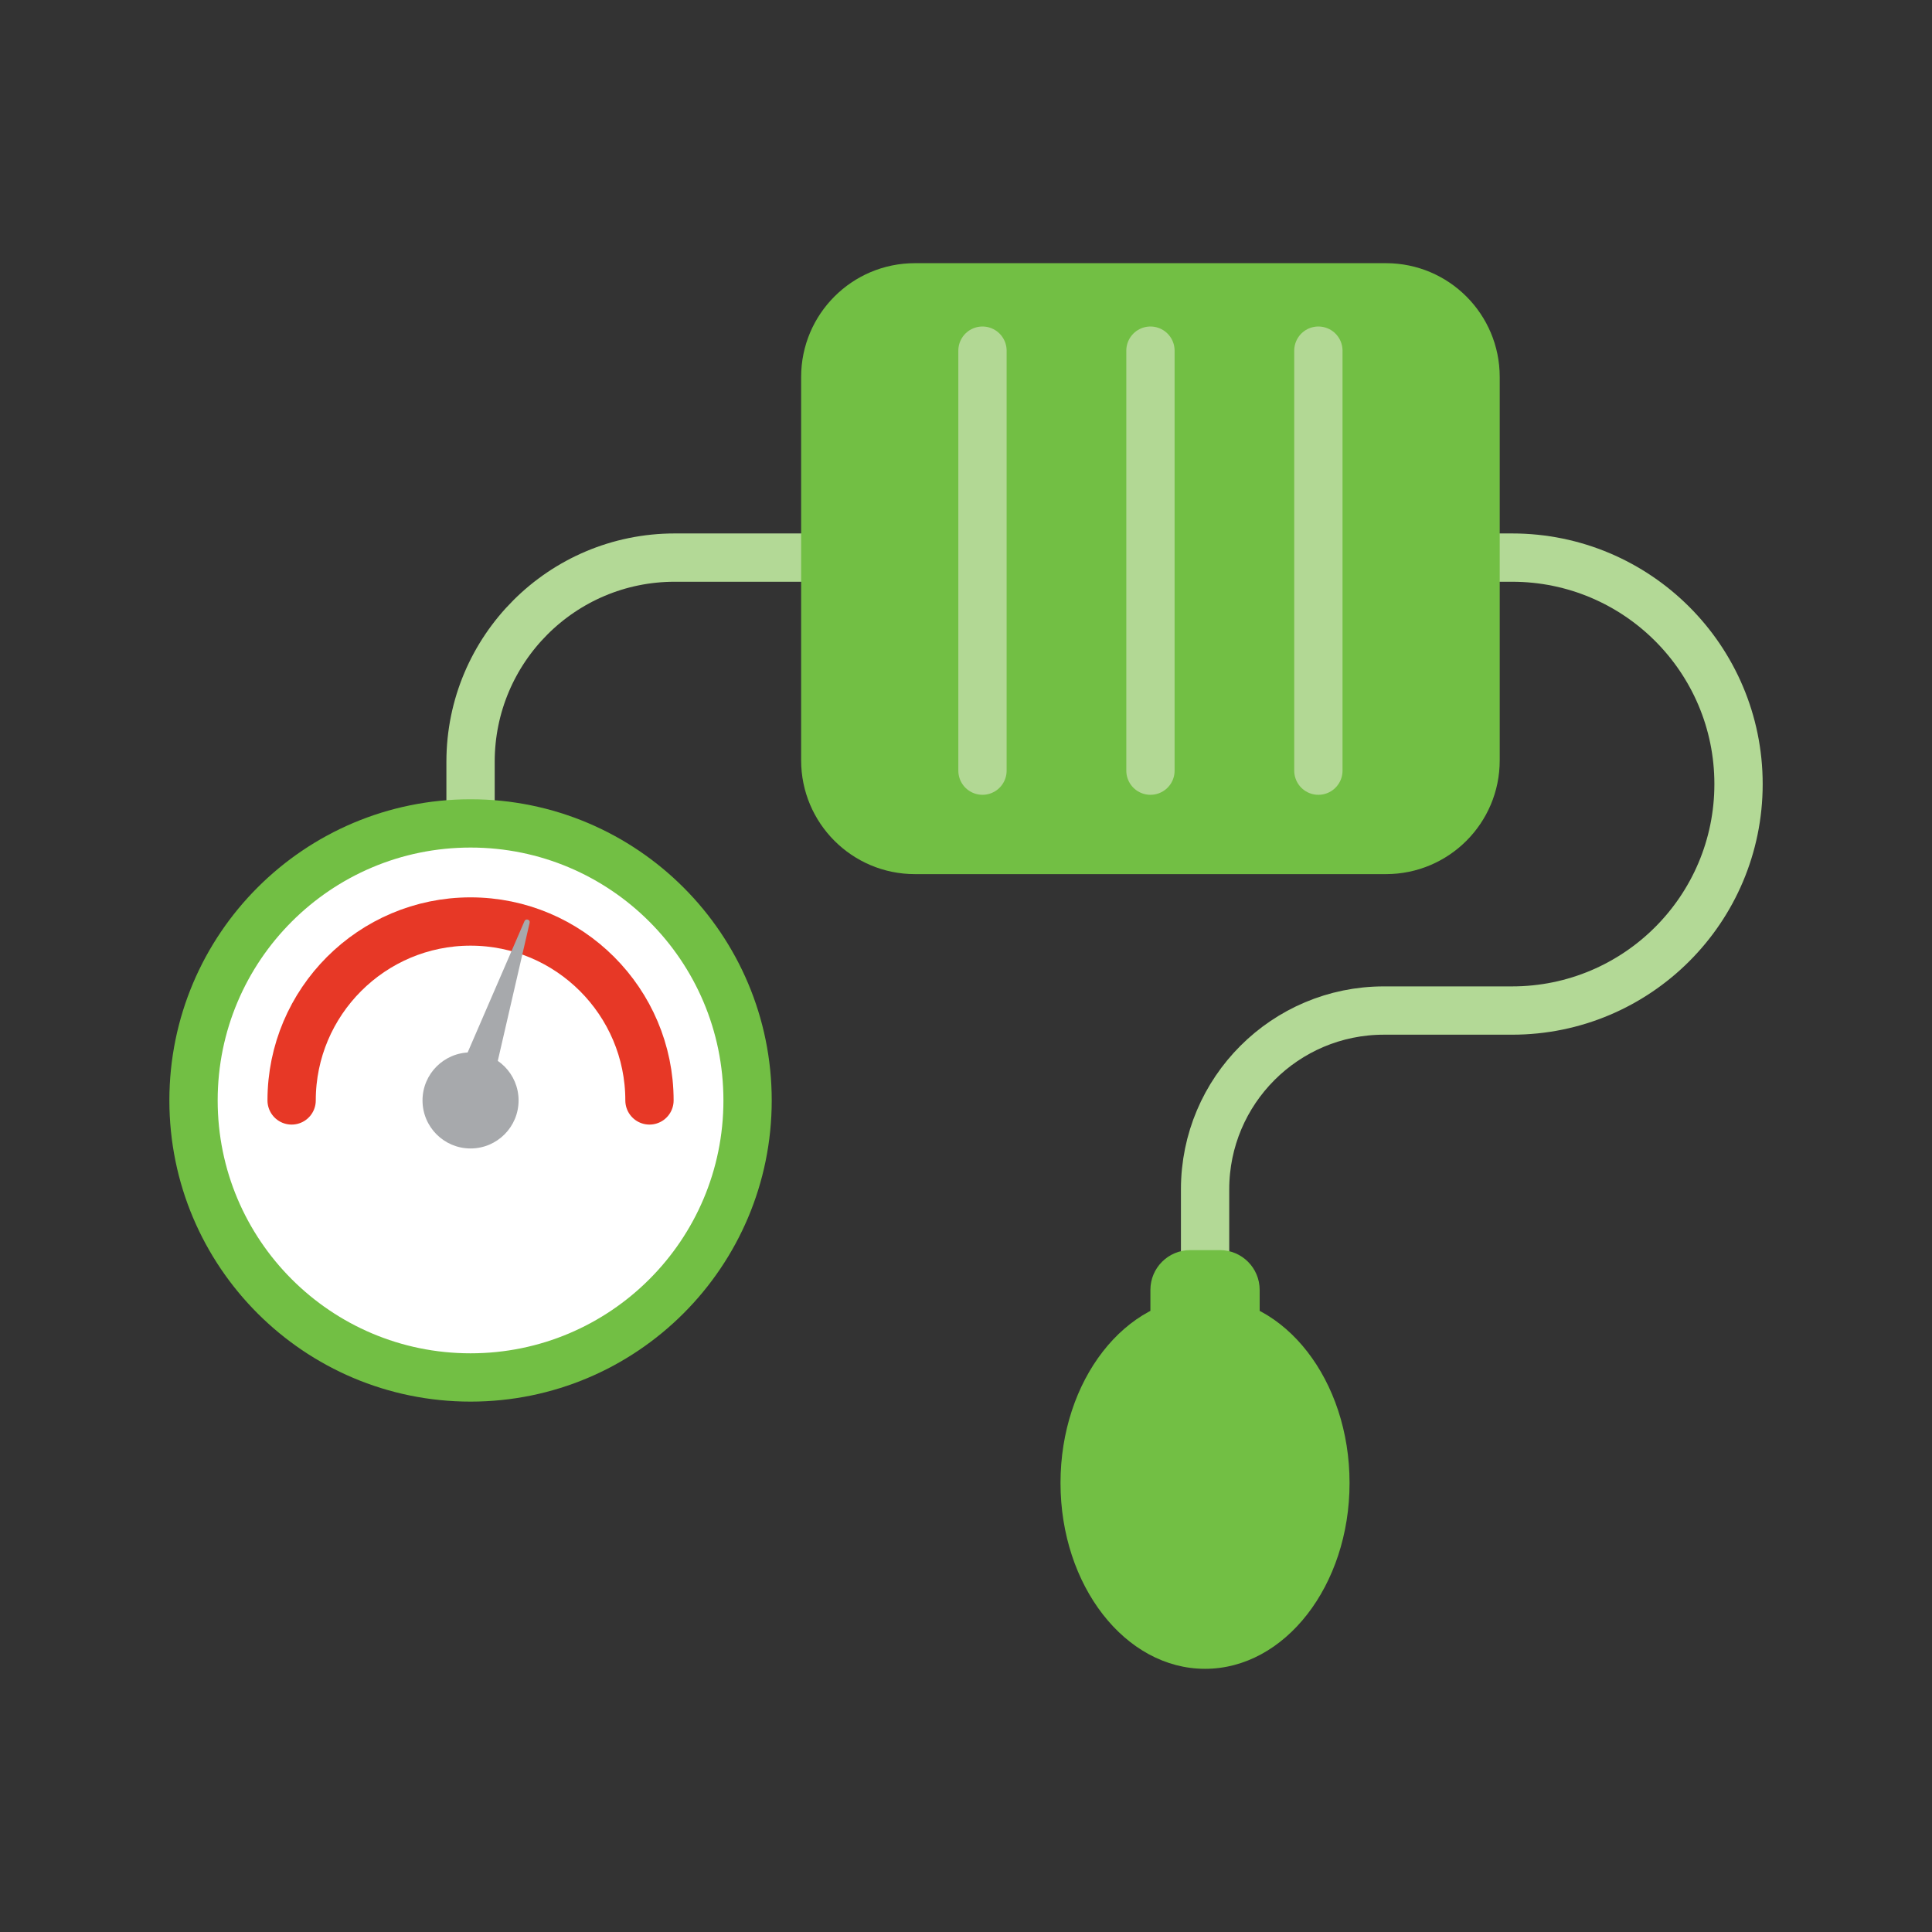
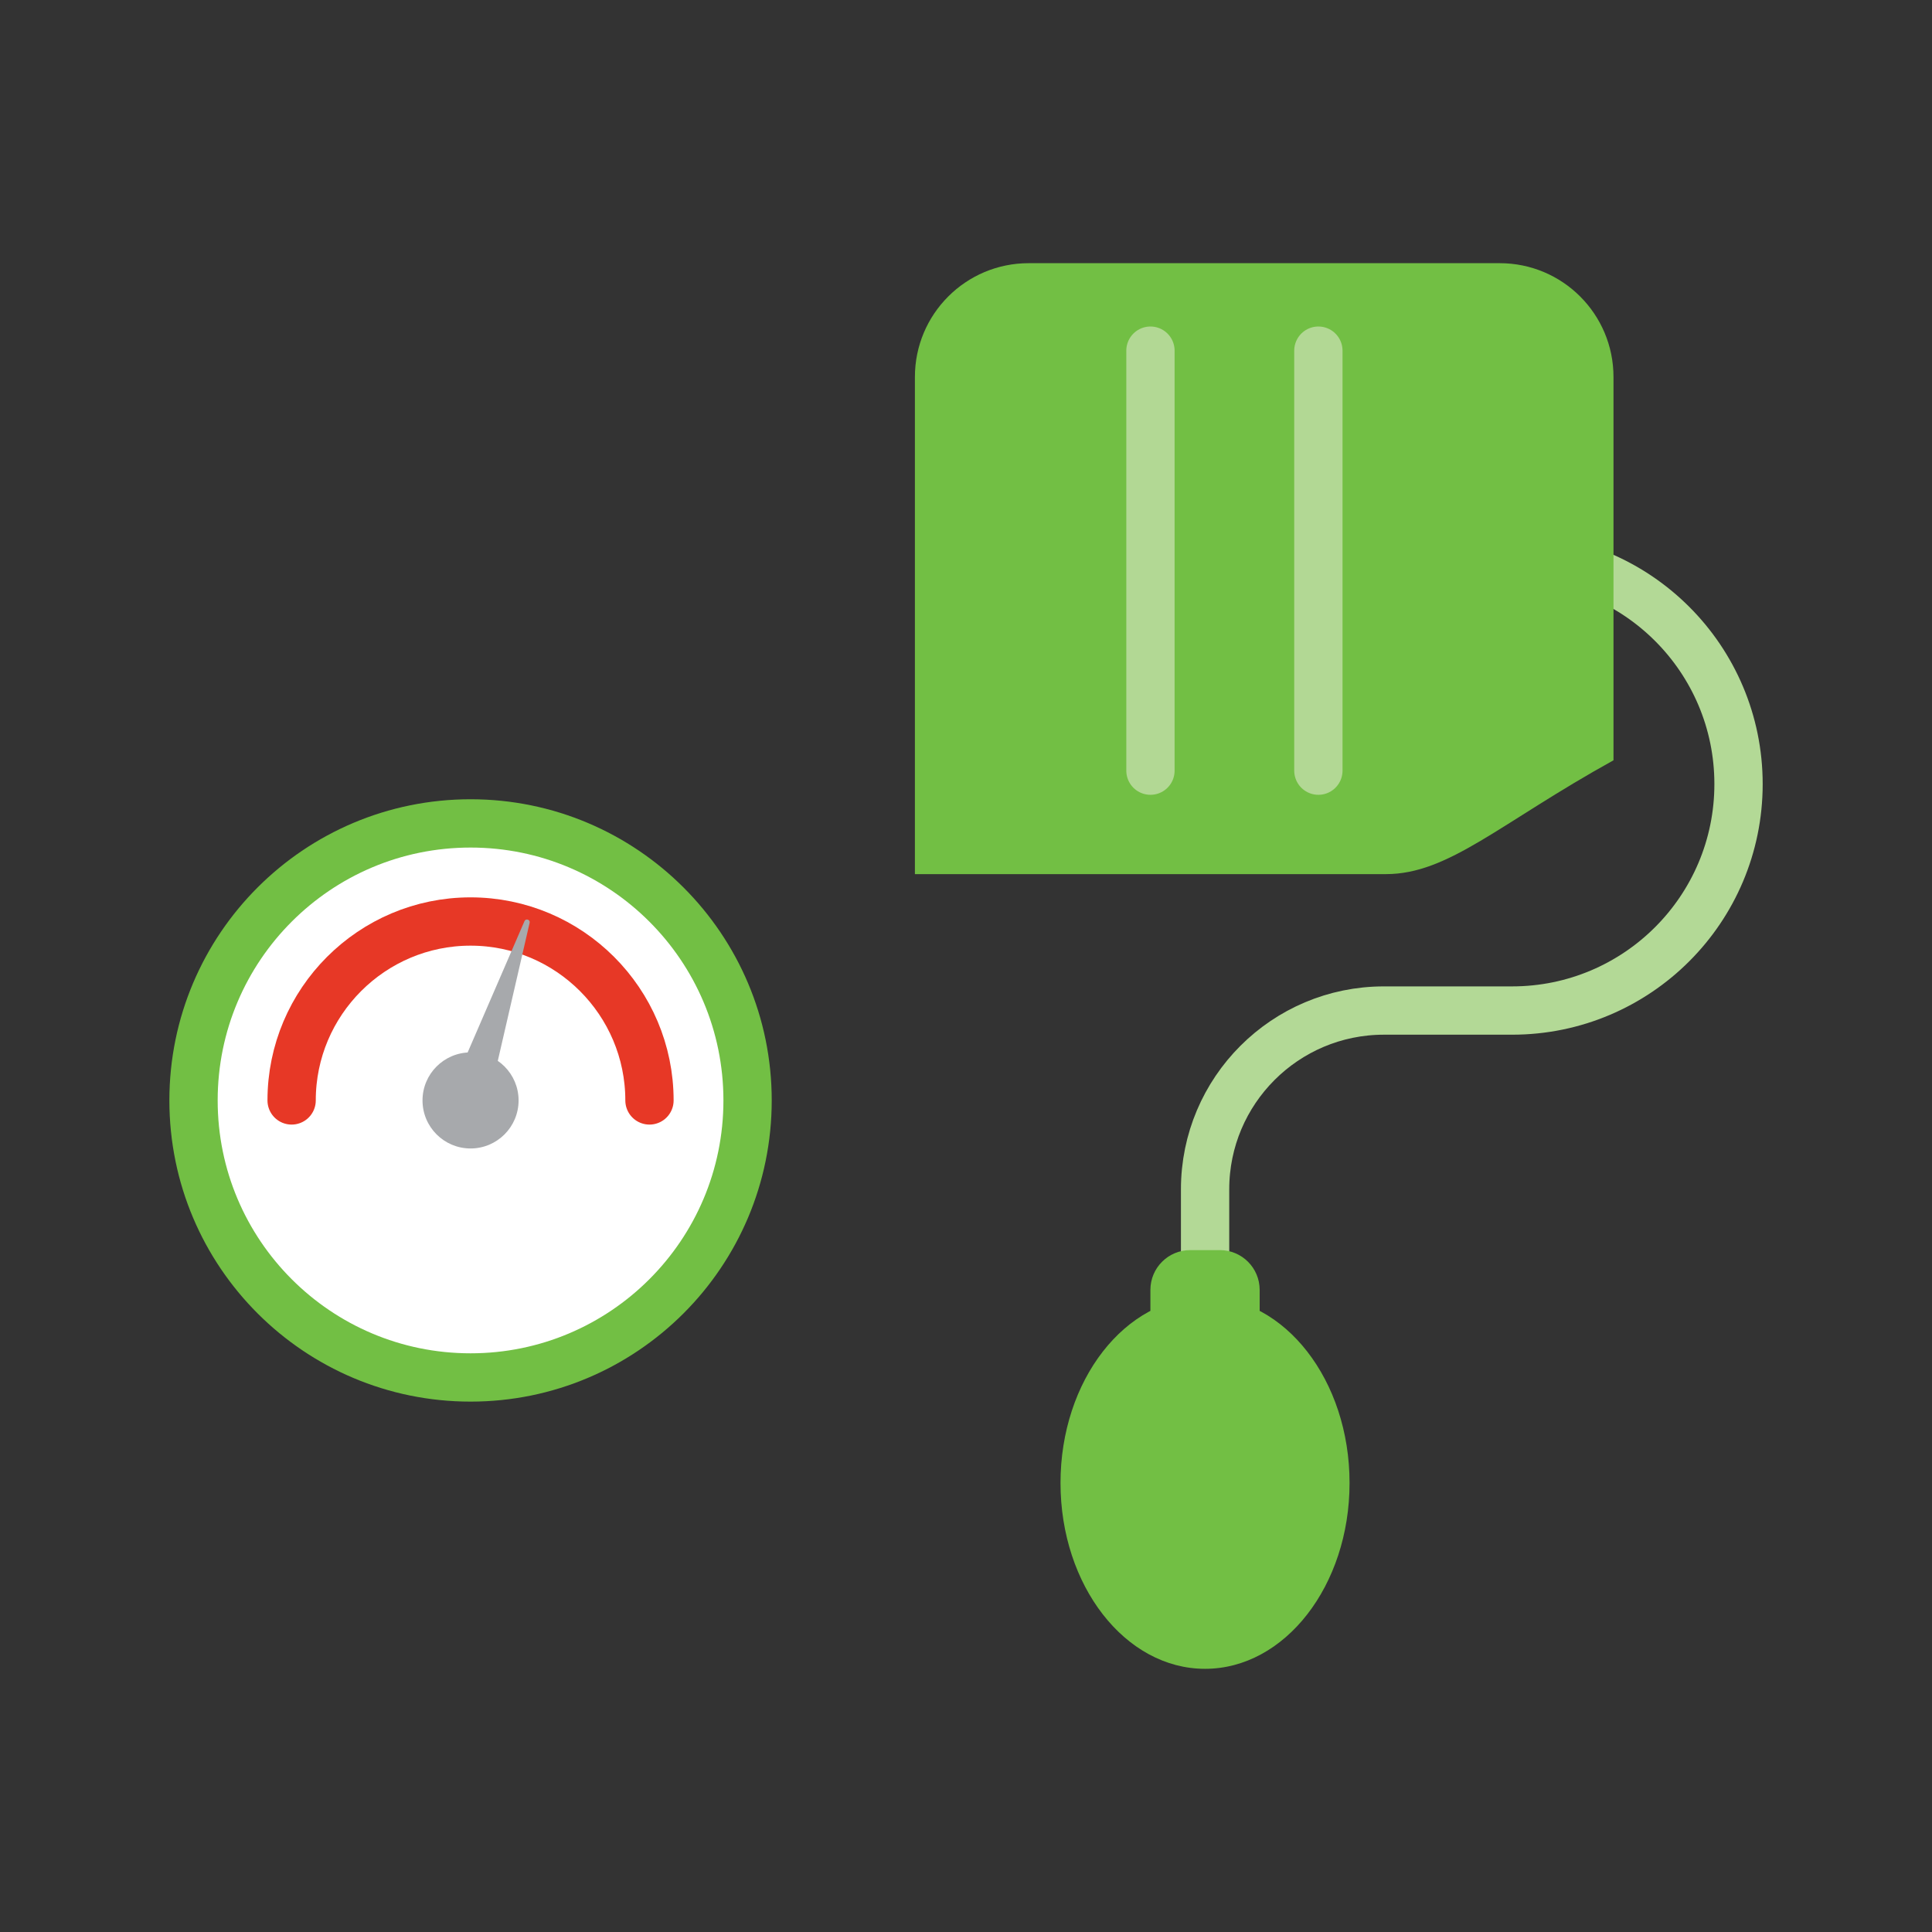
<svg xmlns="http://www.w3.org/2000/svg" id="Layer_1" x="0px" y="0px" viewBox="0 0 360 360" style="enable-background:new 0 0 360 360;" xml:space="preserve">
  <rect x="0" y="0" width="360" height="360" fill="#333333" stroke="none" />
  <style type="text/css">	.st0{clip-path:url(#SVGID_00000114770239073778997520000017326913032904906895_);fill:#72BF44;}	.st1{fill:#72BF44;}	.st2{fill:#FFFFFF;}	.st3{fill:#C5E1AE;}	.st4{fill:#E6E7E8;}	.st5{fill:none;stroke:#72BF44;stroke-width:9;stroke-miterlimit:10;}	.st6{fill:#ED1C24;}	.st7{fill:#E73826;}	.st8{fill:none;stroke:#FFFFFF;stroke-width:9;stroke-linecap:round;stroke-linejoin:round;stroke-miterlimit:10;}	.st9{fill:#FFFFFF;stroke:#72BF44;stroke-width:9;stroke-miterlimit:10;}	.st10{fill:none;stroke:#72BF44;stroke-width:9;stroke-linecap:round;stroke-linejoin:round;stroke-miterlimit:10;}	.st11{fill:#D9EBCB;}	.st12{fill:none;stroke:#B3D996;stroke-width:9;stroke-miterlimit:10;}	.st13{fill:none;stroke:#B3D996;stroke-width:9;stroke-linecap:round;stroke-linejoin:round;stroke-miterlimit:10;}	.st14{fill:#A7A9AC;}	.st15{fill:#FFFFFF;stroke:#E73826;stroke-width:9;stroke-miterlimit:10;}	.st16{fill:#FFFFFF;stroke:#C5E1AE;stroke-width:9;stroke-linecap:round;stroke-linejoin:round;stroke-miterlimit:10;}	.st17{fill:none;stroke:#A7A9AC;stroke-width:9;stroke-linecap:round;stroke-linejoin:round;stroke-miterlimit:10;}	.st18{fill:#9DCF7A;}	.st19{fill:#C5E1AE;stroke:#FFFFFF;stroke-width:9;stroke-miterlimit:10;}	.st20{fill:#FFFFFF;stroke:#72BF44;stroke-width:9;stroke-linecap:round;stroke-linejoin:round;stroke-miterlimit:10;}	.st21{fill:#B5D999;}	.st22{fill:#B4D997;}	.st23{fill:#FFFFFF;stroke:#B5D999;stroke-width:9;stroke-linecap:round;stroke-linejoin:round;stroke-miterlimit:10;}	.st24{fill:none;stroke:#E73826;stroke-width:9;stroke-linecap:round;stroke-linejoin:round;stroke-miterlimit:10;}	.st25{fill:#FFFFFF;stroke:#B2D894;stroke-width:9;stroke-linecap:round;stroke-linejoin:round;stroke-miterlimit:10;}	.st26{fill:#8C291C;}	.st27{clip-path:url(#SVGID_00000050624461614283850610000017590374585430938541_);fill:#2F1514;}	.st28{clip-path:url(#SVGID_00000102533845537637424780000001049507465334338460_);fill:#4C2423;}	.st29{clip-path:url(#SVGID_00000158746008048385847540000015595221160089592985_);fill:#E73826;}	.st30{clip-path:url(#SVGID_00000177442832834784956750000009783273809989309119_);fill:#E95525;}	.st31{clip-path:url(#SVGID_00000020396366638686710340000002739959046598794129_);fill:#7CCAB1;}	.st32{clip-path:url(#SVGID_00000020396366638686710340000002739959046598794129_);fill:#F99D1C;}	.st33{clip-path:url(#SVGID_00000086684212940951468770000001307125882013678746_);fill:#72BF44;}	.st34{clip-path:url(#SVGID_00000086684212940951468770000001307125882013678746_);fill:#E9D519;}	.st35{clip-path:url(#SVGID_00000086684212940951468770000001307125882013678746_);fill:#7CCAB1;}</style>
  <g>
-     <path class="st12" d="M163.25,103.9h-37.52c-21.02,0-38.05,17.04-38.05,38.05v29.76" />
    <path class="st12" d="M236.85,103.9h44.9c23.3,0,42.2,18.89,42.2,42.2v0c0,23.3-18.89,42.2-42.2,42.2h-23.88  c-18.4,0-33.32,14.92-33.32,33.32v14.02" />
-     <path class="st1" d="M258.25,162.88h-87.77c-11.71,0-21.2-9.49-21.2-21.2V70.24c0-11.71,9.49-21.2,21.2-21.2h87.77  c11.71,0,21.2,9.49,21.2,21.2v71.43C279.46,153.39,269.96,162.88,258.25,162.88z" />
+     <path class="st1" d="M258.25,162.88h-87.77V70.24c0-11.71,9.49-21.2,21.2-21.2h87.77  c11.71,0,21.2,9.49,21.2,21.2v71.43C279.46,153.39,269.96,162.88,258.25,162.88z" />
    <circle class="st9" cx="87.68" cy="205.05" r="51.62" />
    <path class="st24" d="M54.34,205.05c0-18.38,14.95-33.34,33.34-33.34s33.34,14.95,33.34,33.34" />
    <ellipse class="st1" cx="224.54" cy="276.33" rx="26.93" ry="34.63" />
    <path class="st1" d="M227.31,232.94h-5.54c-4.09,0-7.41,3.32-7.41,7.41v4.99h20.36v-4.99C234.72,236.26,231.4,232.94,227.31,232.94  z" />
    <circle class="st14" cx="87.68" cy="205.05" r="8.95" />
    <path class="st14" d="M83.46,204.61l14.27-32.97c0.24-0.56,1.1-0.29,0.96,0.31l-8.08,35.03L83.46,204.61z" />
    <g>
-       <line class="st25" x1="183.07" y1="143.6" x2="183.07" y2="65.34" />
      <line class="st25" x1="214.37" y1="143.6" x2="214.37" y2="65.34" />
      <line class="st25" x1="245.66" y1="143.6" x2="245.66" y2="65.34" />
    </g>
  </g>
</svg>